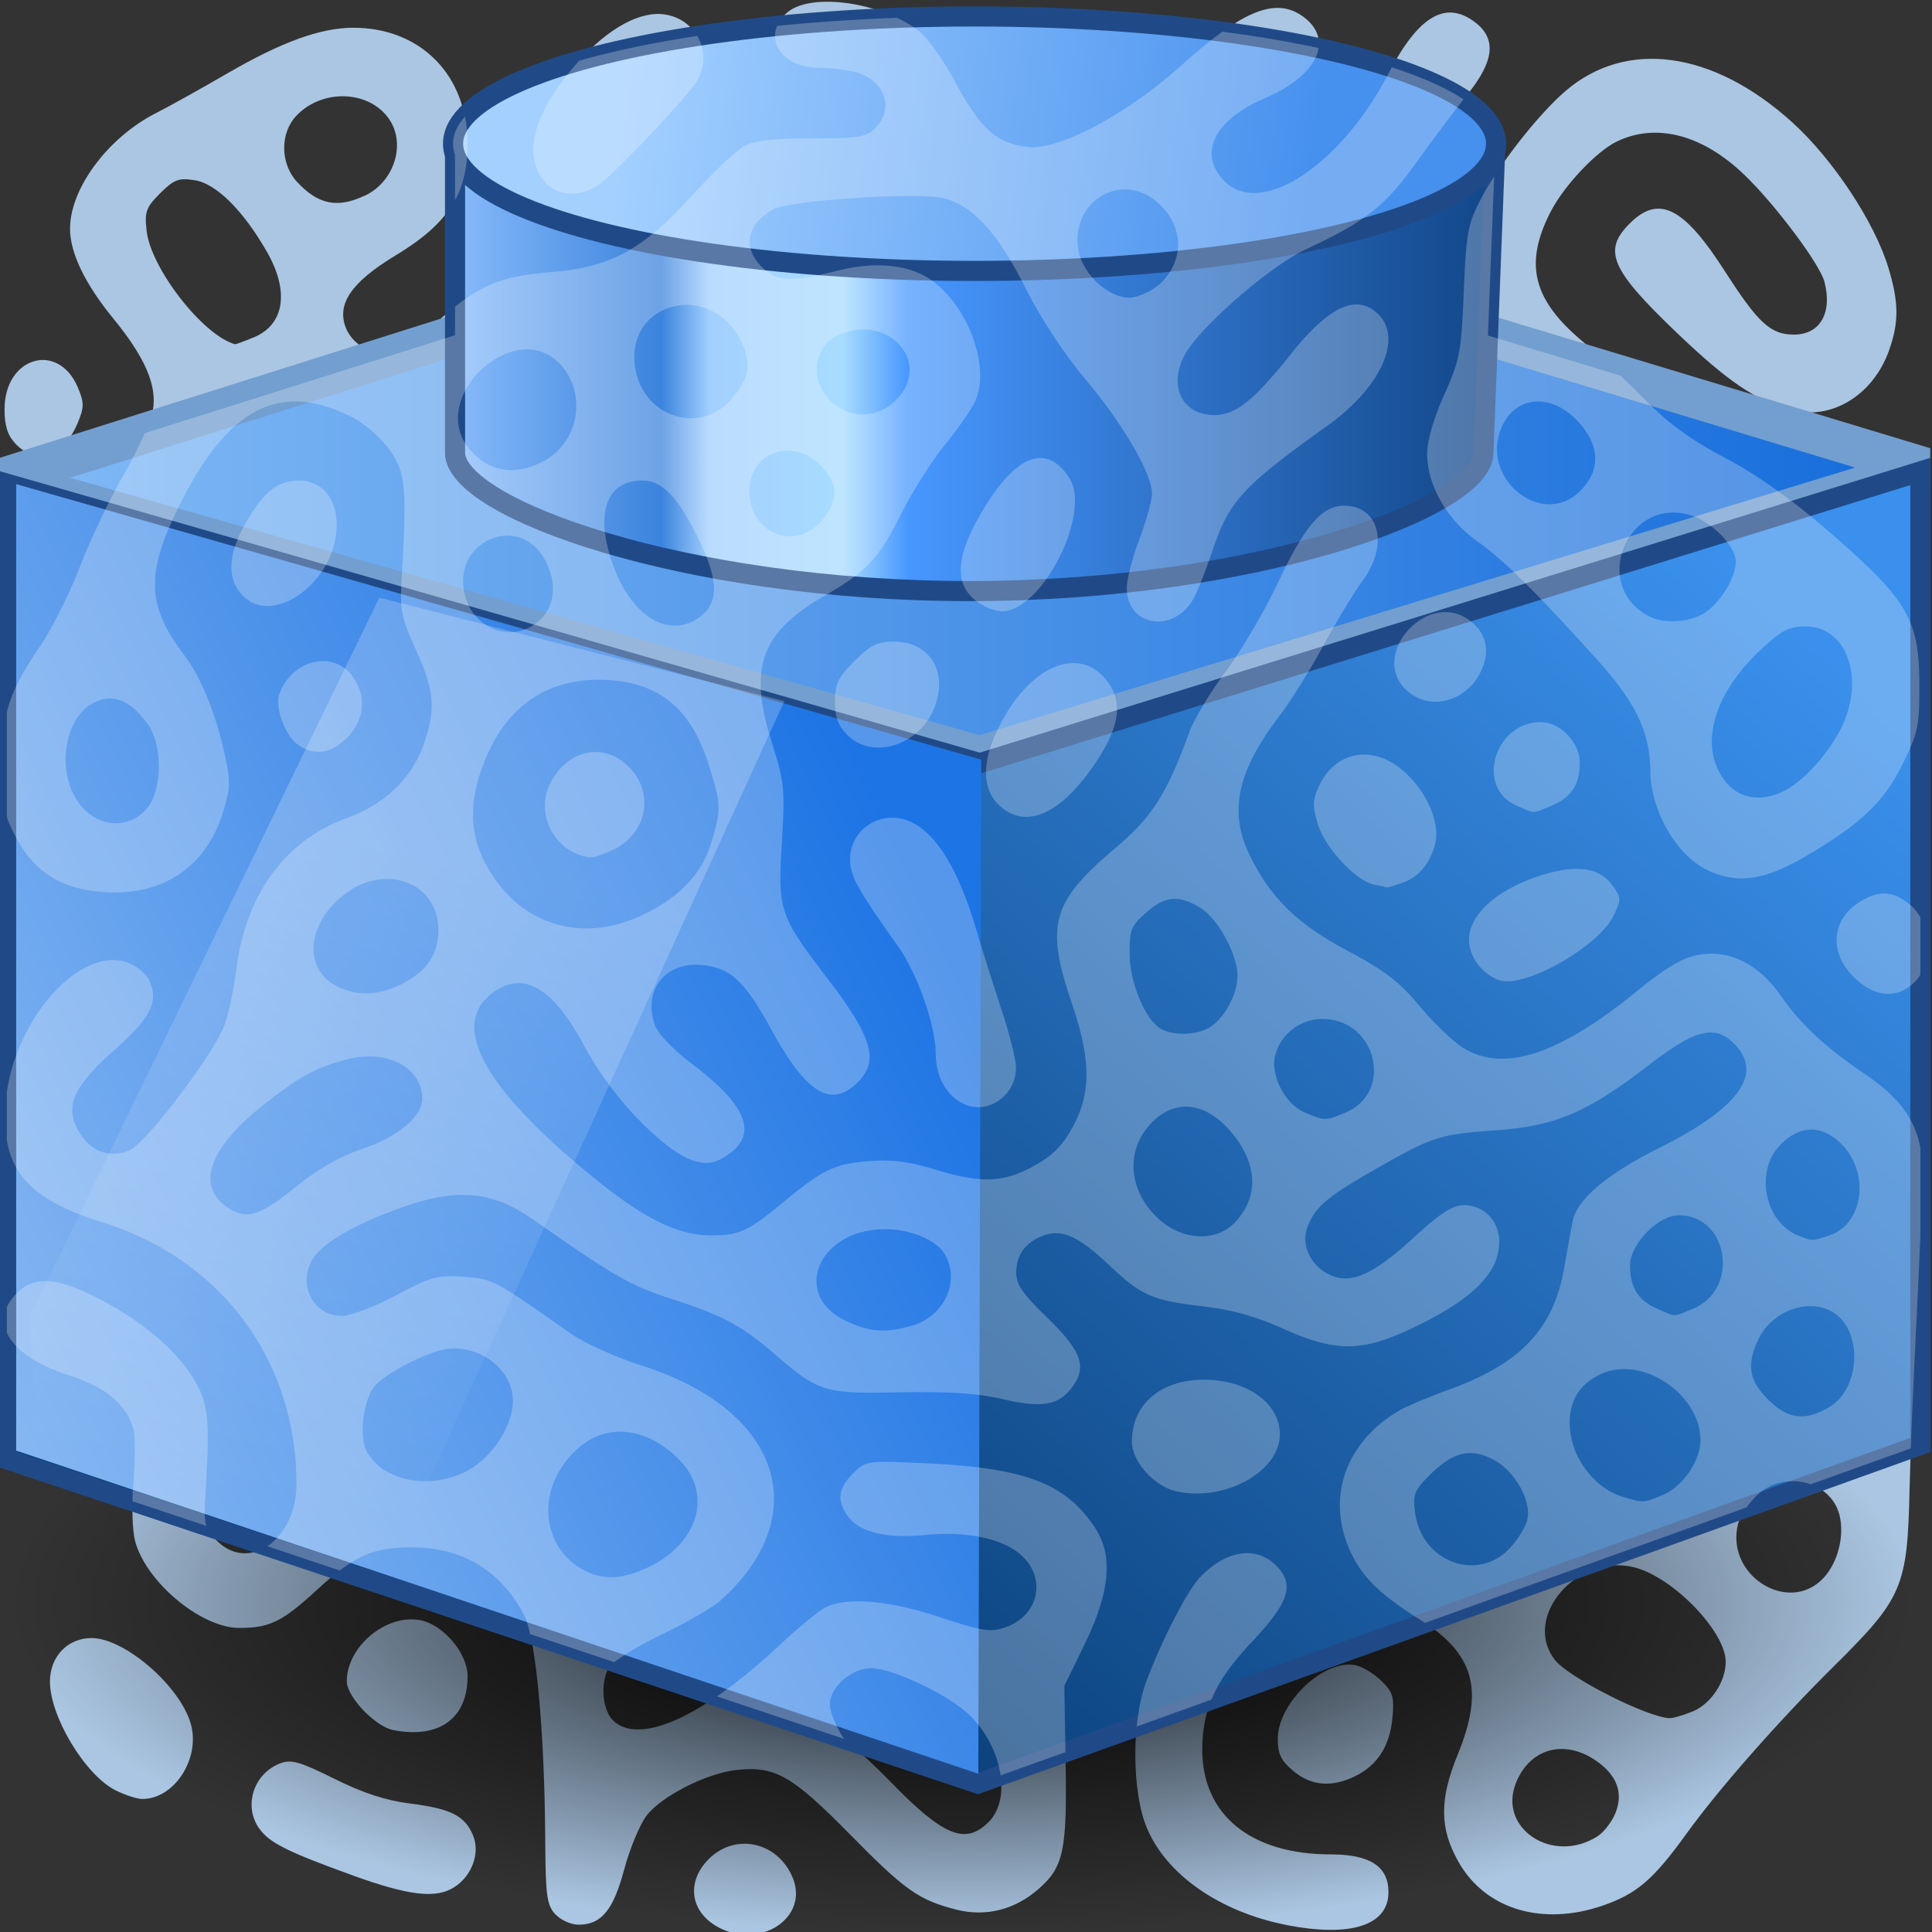
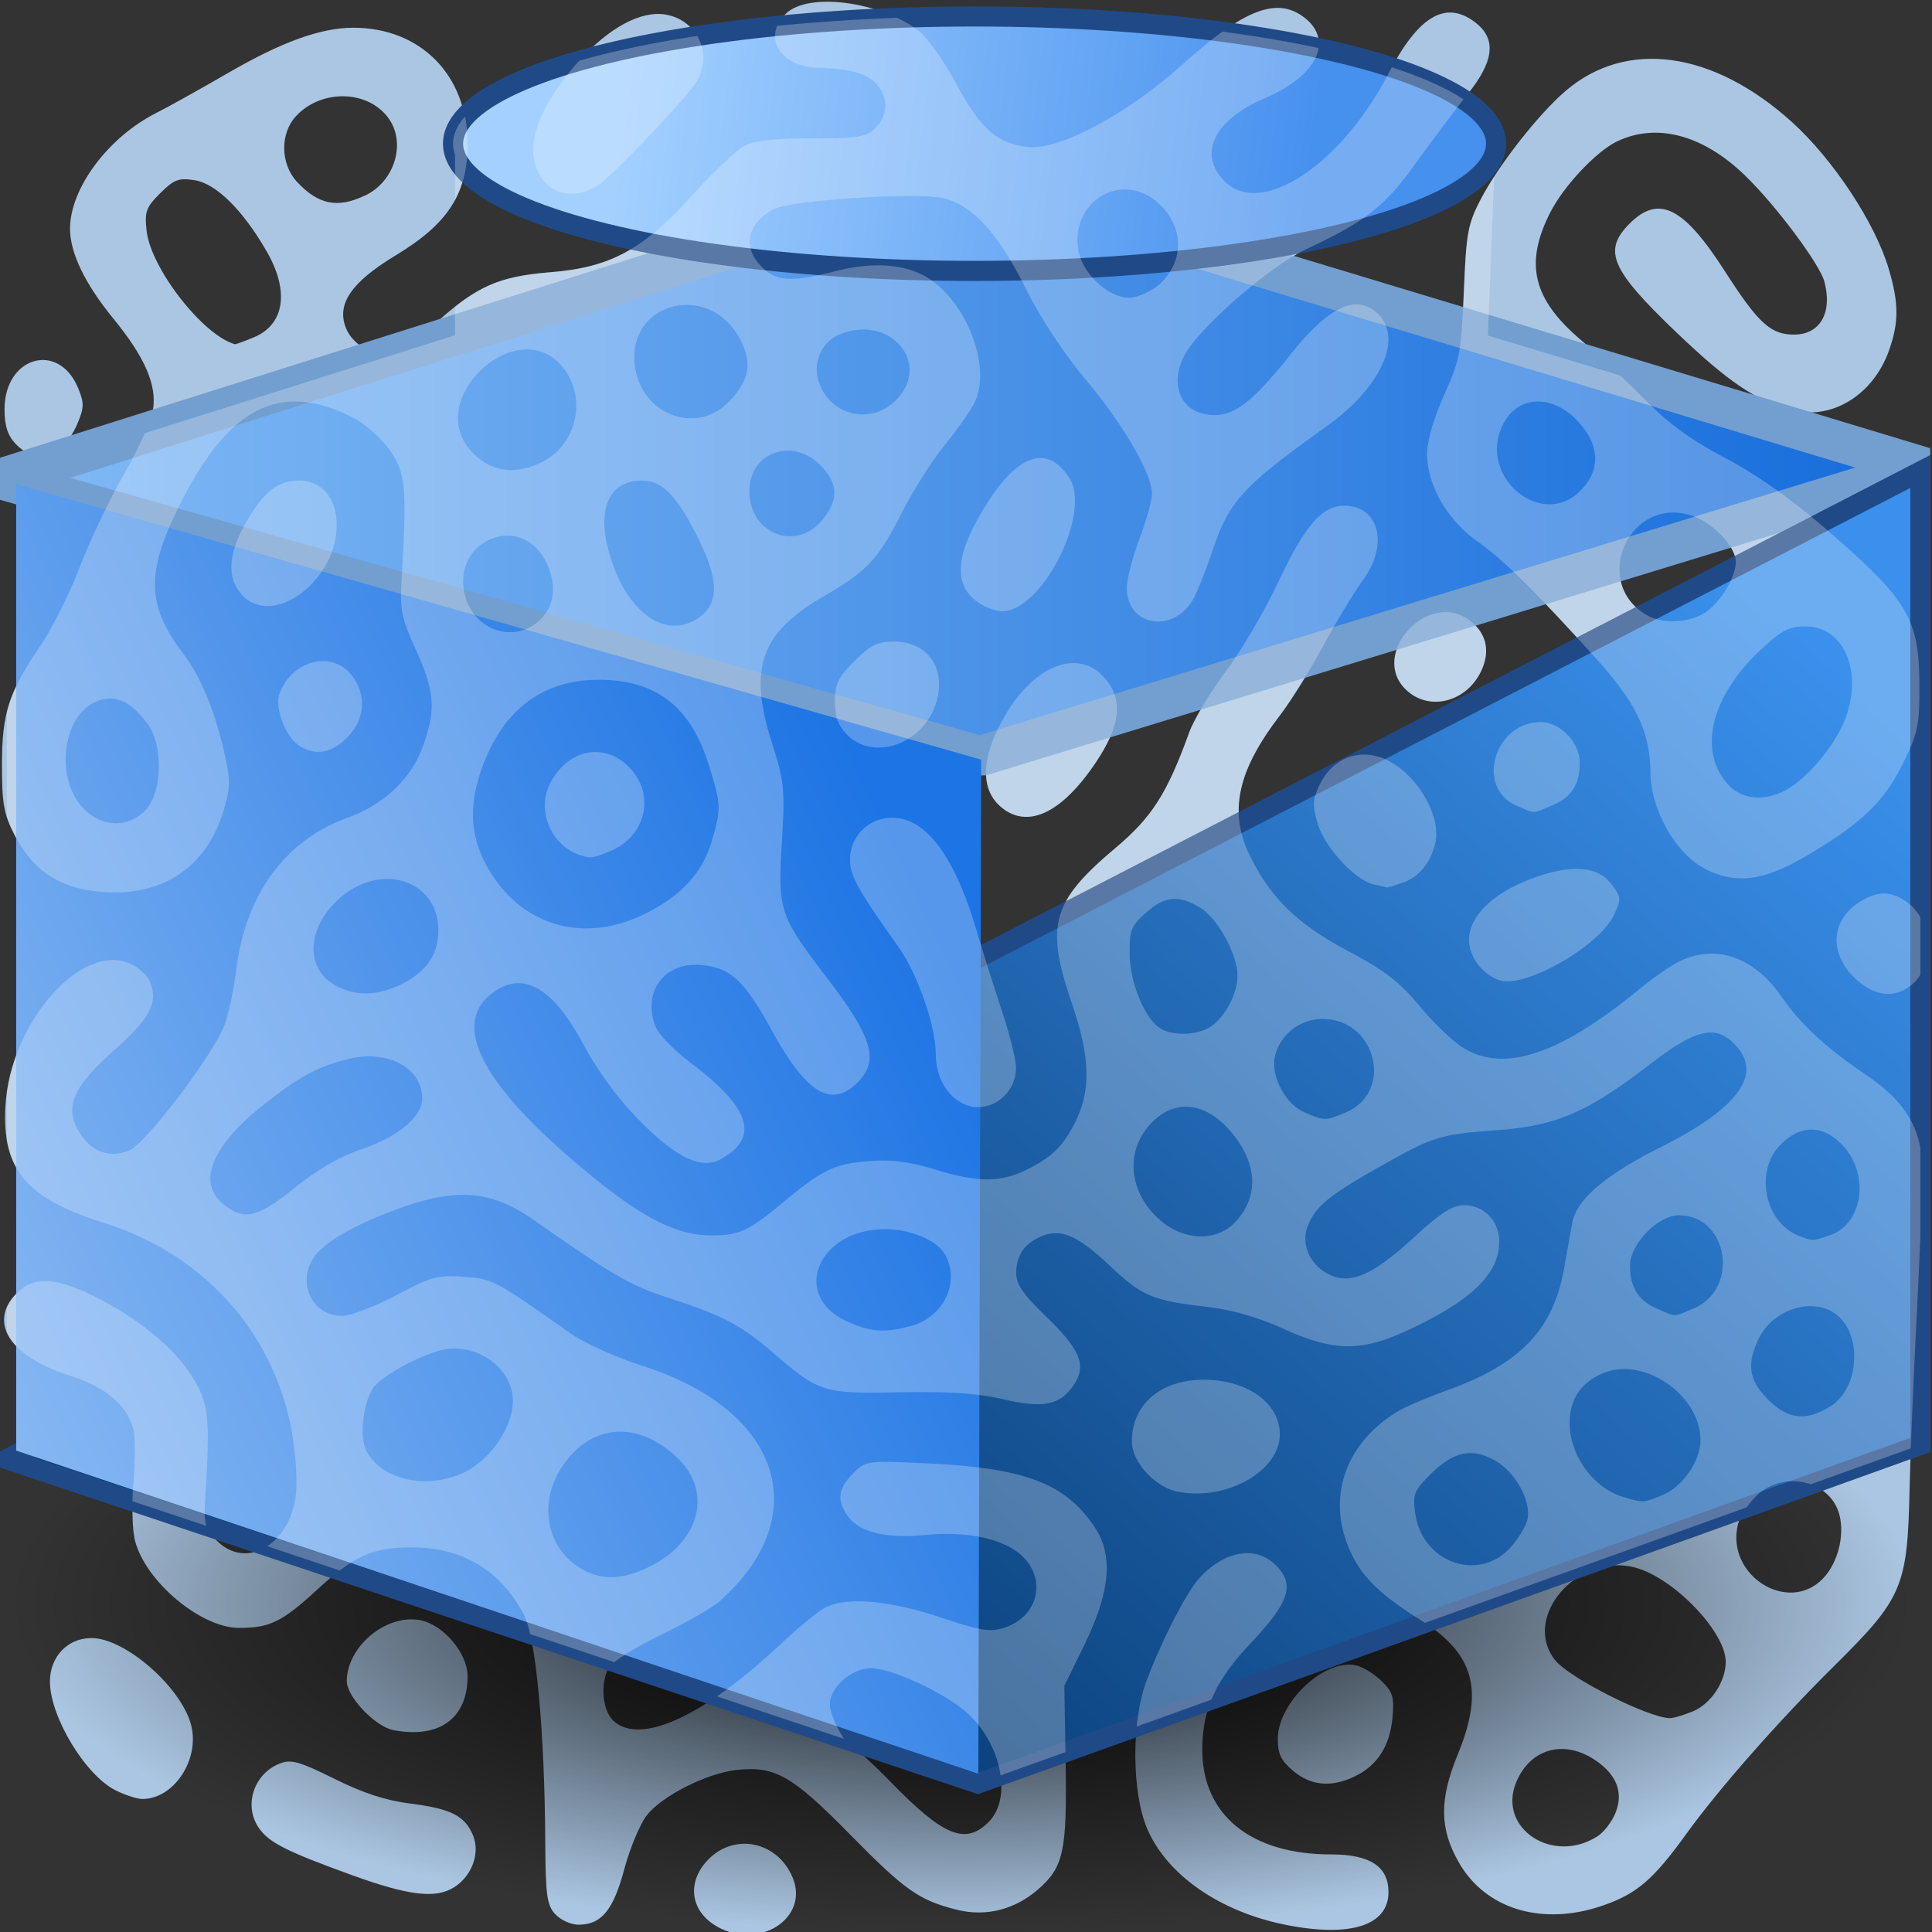
<svg xmlns="http://www.w3.org/2000/svg" xmlns:ns1="http://sodipodi.sourceforge.net/DTD/sodipodi-0.dtd" xmlns:ns2="http://www.inkscape.org/namespaces/inkscape" xmlns:xlink="http://www.w3.org/1999/xlink" viewBox="0 0 48 48" version="1.1" id="svg14" ns1:docname="reactiondiffusion_block_end.svg" ns2:version="1.4.2 (ebf0e940, 2025-05-08)">
  <rect x="0" y="0" width="48" height="48" fill="#333333" stroke="none" />
  <ns1:namedview id="namedview14" pagecolor="#505050" bordercolor="#ffffff" borderopacity="1" ns2:showpageshadow="0" ns2:pageopacity="0" ns2:pagecheckerboard="1" ns2:deskcolor="#505050" ns2:zoom="17.208333" ns2:cx="26.585957" ns2:cy="23.273608" ns2:window-width="2040" ns2:window-height="1219" ns2:window-x="237" ns2:window-y="32" ns2:window-maximized="0" ns2:current-layer="svg14" />
  <defs id="defs5">
    <radialGradient id="radial-gradient" cx="24" cy="24" fx="24" fy="24" r="24" gradientUnits="userSpaceOnUse">
      <stop offset="0" stop-color="#729fcf" id="stop1" />
      <stop offset=".5" stop-color="#3465a4" id="stop2" />
      <stop offset="1" stop-color="#153f7a" id="stop3" />
    </radialGradient>
    <radialGradient id="radial-gradient-2" cx="21.82" cy="27.02" fx="21.82" fy="27.02" r="33.1" gradientTransform="matrix(1, 0, 0, 1, 0, 0)" gradientUnits="userSpaceOnUse">
      <stop offset="0" stop-color="#fdfbdb" id="stop4" />
      <stop offset="1" stop-color="#fae63f" id="stop5" />
    </radialGradient>
    <radialGradient id="radial-gradient-3" r="33.1" xlink:href="#radial-gradient-2" />
    <radialGradient id="radial-gradient-4" r="33.1" xlink:href="#radial-gradient-2" />
    <radialGradient id="radial-gradient-5" cx="20.68" fx="20.68" r="33.08" xlink:href="#radial-gradient-2" />
    <radialGradient id="radial-gradient-6" r="33.1" xlink:href="#radial-gradient-2" />
    <radialGradient id="radial-gradient-7" r="33.1" xlink:href="#radial-gradient-2" />
    <radialGradient id="radial-gradient-8" r="33.1" xlink:href="#radial-gradient-2" />
    <linearGradient ns2:collect="always" xlink:href="#linearGradient6829" id="linearGradient7664" x1="15.733" y1="7.942" x2="32.87" y2="10.949" gradientUnits="userSpaceOnUse" gradientTransform="matrix(0.991,0,0,1.427,-0.002,-9.787)" />
    <linearGradient id="linearGradient6829">
      <stop style="stop-color:#a3d0ff;stop-opacity:1;" offset="0" id="stop6831" />
      <stop style="stop-color:#4690ee;stop-opacity:1;" offset="1" id="stop6833" />
    </linearGradient>
    <linearGradient y2="8.929" x2="37.393" y1="8.929" x1="11.179" gradientTransform="matrix(1.005,0,0,-1.004,-0.178,17.771)" gradientUnits="userSpaceOnUse" id="linearGradient7565" xlink:href="#linearGradient6758-5" ns2:collect="always" />
    <linearGradient id="linearGradient6758-5">
      <stop style="stop-color:#8bbdfb;stop-opacity:1;" offset="0" id="stop6760-5" />
      <stop id="stop6772-1" offset="0.204" style="stop-color:#3b83dd;stop-opacity:1;" />
      <stop id="stop6768-7" offset="0.25" style="stop-color:#a3d0ff;stop-opacity:1;" />
      <stop style="stop-color:#a8dcff;stop-opacity:1;" offset="0.375" id="stop6770-1" />
      <stop id="stop6766-1" offset="0.437" style="stop-color:#4797ff;stop-opacity:1;" />
      <stop style="stop-color:#114586;stop-opacity:1;" offset="1" id="stop6762-5" />
    </linearGradient>
    <linearGradient ns2:collect="always" xlink:href="#linearGradient6804-4" id="linearGradient6810-1" x1="17.323" y1="10.667" x2="16.652" y2="34.345" gradientUnits="userSpaceOnUse" gradientTransform="matrix(0.717,0.15,0,0.717,-3.135,10.698)" />
    <linearGradient id="linearGradient6804-4">
      <stop style="stop-color:#ffffff;stop-opacity:0.216;" offset="0" id="stop6806-2" />
      <stop style="stop-color:#ffffff;stop-opacity:0;" offset="1" id="stop6808-3" />
    </linearGradient>
    <linearGradient ns2:collect="always" xlink:href="#linearGradient7500" id="linearGradient7506" x1="0.714" y1="16.911" x2="24.536" y2="28.089" gradientUnits="userSpaceOnUse" gradientTransform="matrix(1.003,0,0,-1.003,-0.387,53.098)" />
    <linearGradient id="linearGradient7500">
      <stop style="stop-color:#86b7f2;stop-opacity:1;" offset="0" id="stop7502" />
      <stop style="stop-color:#1d74e4;stop-opacity:1;" offset="1" id="stop7504" />
    </linearGradient>
    <linearGradient ns2:collect="always" xlink:href="#linearGradient7510" id="linearGradient7516" x1="24.734" y1="8.905" x2="47.825" y2="34.833" gradientUnits="userSpaceOnUse" gradientTransform="matrix(1.003,0,0,-1.003,-0.387,53.098)" />
    <linearGradient id="linearGradient7510">
      <stop style="stop-color:#0c437e;stop-opacity:1;" offset="0" id="stop7512" />
      <stop style="stop-color:#3a90ec;stop-opacity:1;" offset="1" id="stop7514" />
    </linearGradient>
    <linearGradient ns2:collect="always" xlink:href="#linearGradient6829-4" id="linearGradient7654" x1="-0.163" y1="16.75" x2="48.449" y2="16.75" gradientUnits="userSpaceOnUse" gradientTransform="matrix(1.004,0,0,1,-0.341,-5.172)" />
    <linearGradient id="linearGradient6829-4">
      <stop style="stop-color:#83bbf6;stop-opacity:1;" offset="0" id="stop6831-8" />
      <stop style="stop-color:#146bda;stop-opacity:1;" offset="1" id="stop6833-8" />
    </linearGradient>
    <radialGradient ns2:collect="always" xlink:href="#linearGradient7668" id="radialGradient7674" cx="24.345" cy="39.59" fx="24.345" fy="39.59" r="23.385" gradientTransform="matrix(1.014,0,0,0.351,-0.807,25.928)" gradientUnits="userSpaceOnUse" />
    <linearGradient ns2:collect="always" id="linearGradient7668">
      <stop style="stop-color:#000000;stop-opacity:1;" offset="0" id="stop7670" />
      <stop style="stop-color:#000000;stop-opacity:0;" offset="1" id="stop7672" />
    </linearGradient>
  </defs>
  <path style="fill:#abc6e2;fill-opacity:1;stroke-width:1" d="m 17.84,47.878 c -0.695,-0.377 -0.797,-1.124 -0.232,-1.69 0.662,-0.662 1.714,-0.43 2.085,0.459 0.415,0.993 -0.803,1.802 -1.854,1.232 z m 14.094,-0.058 c -1.628,-0.327 -2.937,-1.235 -3.43,-2.38 -0.386,-0.897 -0.398,-2.67 -0.025,-3.667 0.373,-0.996 0.997,-2.214 1.311,-2.558 0.635,-0.695 1.41,-0.827 1.913,-0.324 0.474,0.474 0.331,0.914 -0.628,1.93 -0.88,0.933 -1.205,1.648 -1.205,2.652 0,1.618 1.206,2.599 3.194,2.599 0.975,0 1.432,0.299 1.432,0.938 0,0.832 -0.952,1.133 -2.563,0.81 z M 13.793,47.558 c -0.205,-0.229 -0.239,-0.473 -0.246,-1.782 -0.014,-2.742 -0.231,-5.081 -0.523,-5.643 -0.577,-1.11 -1.53,-1.688 -2.782,-1.688 -0.987,0 -1.439,0.202 -2.369,1.056 -0.863,0.794 -1.171,0.944 -1.932,0.944 -0.944,0 -2.309,-1.137 -2.583,-2.151 -0.071,-0.262 -0.089,-0.894 -0.043,-1.456 0.046,-0.546 0.047,-1.135 0.003,-1.309 -0.157,-0.624 -0.673,-1.061 -1.608,-1.362 -1.478,-0.475 -2.012,-1.321 -1.29,-2.042 0.435,-0.434 0.992,-0.397 2.027,0.135 1.09,0.561 1.95,1.294 2.382,2.031 0.354,0.604 0.39,0.984 0.272,2.861 -0.043,0.68 -0.013,0.809 0.255,1.094 0.8,0.853 2.01,0.022 2.01,-1.38 0,-3.058 -1.856,-5.568 -4.804,-6.494 C 0.649,29.773 0.042,29.046 0.136,27.469 0.257,25.419 1.994,23.426 3.216,23.933 c 0.201,0.083 0.423,0.278 0.494,0.433 0.236,0.519 0.036,0.92 -0.853,1.708 -1.04,0.922 -1.26,1.416 -0.903,2.027 0.298,0.511 0.758,0.686 1.258,0.479 0.403,-0.167 2.014,-2.275 2.346,-3.07 0.104,-0.249 0.243,-0.886 0.31,-1.416 0.235,-1.873 1.21,-3.207 2.755,-3.77 0.938,-0.342 1.602,-0.979 1.899,-1.822 0.311,-0.882 0.275,-1.331 -0.188,-2.352 -0.362,-0.799 -0.401,-0.991 -0.356,-1.771 0.133,-2.298 0.102,-2.629 -0.301,-3.2 -0.216,-0.306 -0.614,-0.653 -0.938,-0.816 -1.79,-0.904 -3.072,-0.243 -4.289,2.209 -0.832,1.676 -0.807,2.477 0.115,3.689 0.409,0.538 0.76,1.377 0.988,2.361 0.175,0.756 0.176,0.911 0.007,1.492 -0.413,1.42 -1.518,2.168 -3.026,2.047 -1.045,-0.084 -1.708,-0.513 -2.166,-1.403 -0.273,-0.531 -0.319,-0.784 -0.319,-1.749 0,-1.295 0.164,-1.802 0.963,-2.979 0.284,-0.419 0.723,-1.299 0.975,-1.956 0.252,-0.657 0.745,-1.692 1.095,-2.299 0.35,-0.607 0.673,-1.321 0.718,-1.586 0.104,-0.618 -0.197,-1.313 -0.987,-2.278 -0.699,-0.854 -1.07,-1.623 -1.073,-2.221 -0.004,-1.005 0.944,-2.279 2.147,-2.886 0.295,-0.149 1.1,-0.597 1.787,-0.995 1.331,-0.771 2.3,-1.12 3.103,-1.12 1.675,0 2.836,1.179 2.836,2.879 0,1.247 -0.474,1.986 -1.781,2.776 -1.111,0.671 -1.481,1.217 -1.232,1.818 0.18,0.434 0.733,0.72 1.179,0.608 0.163,-0.041 0.654,-0.393 1.09,-0.782 0.988,-0.882 1.537,-1.121 2.806,-1.224 1.487,-0.12 2.285,-0.551 3.503,-1.892 0.533,-0.587 1.128,-1.15 1.322,-1.25 0.243,-0.126 0.761,-0.182 1.671,-0.182 1.152,0 1.351,-0.032 1.569,-0.25 C 22.203,2.727 22.01,2.053 21.353,1.824 21.135,1.748 20.693,1.686 20.372,1.686 c -0.981,0 -1.459,-0.771 -0.839,-1.354 0.56,-0.526 2.296,-0.303 3.279,0.421 0.209,0.154 0.627,0.74 0.93,1.302 0.615,1.142 1.031,1.512 1.796,1.596 0.781,0.086 2.461,-0.81 3.833,-2.044 1.542,-1.387 2.363,-1.7 3.046,-1.163 0.725,0.57 0.291,1.449 -0.983,1.991 -1.274,0.542 -1.686,1.389 -1.006,2.069 0.904,0.904 2.883,-0.4 4.07,-2.682 0.749,-1.439 1.432,-1.834 2.17,-1.253 0.513,0.404 0.45,0.957 -0.203,1.768 -0.293,0.364 -0.865,1.125 -1.27,1.693 -0.784,1.097 -1.246,1.46 -2.751,2.165 -0.91,0.426 -2.674,1.966 -3.021,2.638 -0.401,0.775 -0.043,1.48 0.751,1.48 0.526,0 0.973,-0.357 1.901,-1.52 0.956,-1.199 1.644,-1.509 2.173,-0.981 0.608,0.608 0.054,1.818 -1.267,2.764 -2.119,1.518 -2.444,1.87 -2.858,3.107 -0.149,0.444 -0.351,0.962 -0.45,1.153 -0.476,0.92 -1.677,0.752 -1.677,-0.235 0,-0.21 0.141,-0.755 0.313,-1.212 0.172,-0.457 0.313,-0.961 0.313,-1.12 0,-0.495 -0.71,-1.721 -1.637,-2.827 C 26.443,8.798 25.856,7.907 25.486,7.17 24.802,5.806 24.187,5.123 23.468,4.93 22.861,4.766 19.654,4.968 19.225,5.196 c -0.666,0.355 -0.789,0.945 -0.3,1.434 0.364,0.364 0.742,0.385 1.836,0.105 1.012,-0.259 1.868,-0.166 2.432,0.264 0.922,0.703 1.428,2.215 1.011,3.022 -0.107,0.206 -0.444,0.682 -0.749,1.057 -0.305,0.375 -0.781,1.13 -1.057,1.677 -0.571,1.131 -0.852,1.432 -1.927,2.054 -1.574,0.912 -1.882,1.778 -1.294,3.636 0.312,0.987 0.329,1.153 0.249,2.502 -0.1,1.681 -0.06,1.799 1.139,3.368 1.117,1.463 1.284,2.034 0.749,2.569 -0.662,0.662 -1.277,0.286 -2.156,-1.319 -0.649,-1.185 -0.996,-1.512 -1.687,-1.59 -0.929,-0.104 -1.505,0.613 -1.199,1.492 0.075,0.217 0.457,0.613 0.951,0.986 1.439,1.09 1.651,1.829 0.672,2.35 -0.478,0.255 -1.098,-0.046 -2.018,-0.98 -0.522,-0.53 -1.025,-1.213 -1.382,-1.878 -0.775,-1.443 -1.525,-1.854 -2.288,-1.253 -1.039,0.818 -0.138,2.405 2.63,4.634 1.199,0.966 2.022,1.363 2.822,1.365 0.703,0.002 0.929,-0.101 1.774,-0.802 0.998,-0.828 1.299,-0.975 2.133,-1.042 0.579,-0.046 1.005,0.006 1.656,0.204 1.162,0.353 1.701,0.335 2.463,-0.081 0.466,-0.254 0.712,-0.5 0.966,-0.966 0.467,-0.856 0.46,-1.67 -0.028,-3.105 -0.653,-1.919 -0.486,-2.504 1.086,-3.827 0.913,-0.768 1.287,-1.354 1.84,-2.883 0.112,-0.309 0.519,-0.985 0.904,-1.5 0.385,-0.516 0.971,-1.513 1.302,-2.217 0.663,-1.409 1.093,-1.91 1.639,-1.91 0.874,0 1.122,0.966 0.473,1.848 -0.211,0.287 -0.655,1.02 -0.986,1.63 -0.331,0.61 -0.814,1.385 -1.073,1.722 -1.077,1.404 -1.289,2.415 -0.74,3.516 0.523,1.05 1.178,1.683 2.43,2.348 0.906,0.481 1.271,0.763 1.773,1.366 0.347,0.418 0.837,0.887 1.087,1.041 1.017,0.627 2.399,0.162 4.394,-1.478 0.309,-0.254 0.743,-0.553 0.963,-0.664 0.891,-0.449 1.854,-0.128 2.528,0.841 0.495,0.712 1.119,1.292 2.106,1.958 0.982,0.662 1.39,1.331 1.414,2.313 0.008,0.344 -0.054,1.976 -0.138,3.626 -0.084,1.65 -0.167,3.627 -0.183,4.393 -0.052,2.401 -0.175,2.689 -1.865,4.36 -1.386,1.371 -2.879,3.068 -3.687,4.189 -0.811,1.126 -1.225,1.48 -2.065,1.771 -1.501,0.519 -2.911,0.098 -3.579,-1.067 -0.482,-0.84 -0.49,-1.56 -0.029,-2.684 0.664,-1.621 0.414,-2.504 -0.953,-3.364 -0.918,-0.578 -1.359,-0.994 -1.647,-1.553 -0.698,-1.357 -0.247,-2.799 1.133,-3.623 0.172,-0.103 0.735,-0.34 1.25,-0.528 1.796,-0.654 2.6,-1.507 2.867,-3.04 0.082,-0.47 0.174,-0.979 0.205,-1.133 0.115,-0.564 0.832,-1.171 2.179,-1.847 1.935,-0.97 2.552,-1.808 1.871,-2.54 -0.486,-0.521 -0.974,-0.412 -2.129,0.478 -1.548,1.193 -2.33,1.529 -3.804,1.637 -1.435,0.104 -1.575,0.149 -2.972,0.943 -1.21,0.688 -1.521,0.945 -1.719,1.423 -0.188,0.455 0.046,0.988 0.537,1.223 0.524,0.251 1.077,0.006 2.091,-0.924 0.669,-0.614 0.963,-0.803 1.249,-0.803 0.496,0 0.875,0.393 0.874,0.906 -0.002,0.788 -0.674,1.449 -2.21,2.172 -1.216,0.572 -1.871,0.57 -3.158,-0.012 -0.656,-0.296 -1.278,-0.471 -1.954,-0.549 -1.289,-0.149 -1.563,-0.267 -2.348,-1.009 -0.783,-0.741 -1.198,-0.927 -1.666,-0.75 -0.439,0.167 -0.658,0.471 -0.663,0.92 -0.003,0.285 0.161,0.525 0.743,1.089 0.845,0.82 1.007,1.208 0.699,1.678 -0.342,0.522 -0.757,0.61 -1.766,0.376 -0.637,-0.148 -1.353,-0.196 -2.563,-0.173 -1.905,0.036 -2.005,0.005 -3.133,-0.964 -0.824,-0.708 -1.268,-0.943 -2.595,-1.373 -0.97,-0.314 -1.399,-0.561 -3.362,-1.937 -1.037,-0.726 -1.878,-0.81 -3.267,-0.324 -1.097,0.384 -1.929,0.85 -2.196,1.231 -0.445,0.636 -0.056,1.471 0.686,1.471 0.209,0 0.814,-0.23 1.344,-0.512 0.869,-0.462 1.035,-0.507 1.674,-0.462 0.731,0.052 0.761,0.068 2.653,1.402 0.341,0.241 1.144,0.603 1.816,0.818 3.422,1.099 4.276,3.714 1.906,5.833 -0.183,0.164 -0.85,0.548 -1.481,0.853 -0.632,0.306 -1.208,0.667 -1.282,0.804 -0.221,0.413 -0.16,1.077 0.123,1.333 0.662,0.599 2.227,-0.117 4.104,-1.879 0.456,-0.428 0.97,-0.852 1.141,-0.942 0.526,-0.277 1.59,-0.188 2.868,0.238 1.012,0.338 1.238,0.374 1.594,0.257 0.831,-0.274 1.061,-1.187 0.446,-1.775 -0.453,-0.433 -1.372,-0.632 -2.431,-0.527 -0.961,0.095 -1.628,-0.071 -1.913,-0.478 -0.271,-0.387 -0.233,-0.679 0.137,-1.049 0.323,-0.323 0.332,-0.324 1.844,-0.253 2.441,0.116 3.438,0.498 4.165,1.597 0.462,0.699 0.379,1.592 -0.272,2.93 l -0.487,1 0.031,1.921 c 0.035,2.18 -0.052,2.586 -0.673,3.131 -0.586,0.514 -1.309,0.697 -2.033,0.515 -0.94,-0.237 -1.285,-0.48 -2.657,-1.876 -1.435,-1.46 -1.865,-1.703 -2.819,-1.596 -0.744,0.084 -1.862,0.652 -2.23,1.134 -0.166,0.218 -0.416,0.818 -0.554,1.333 -0.273,1.019 -0.569,1.377 -1.137,1.377 -0.19,0 -0.448,-0.118 -0.58,-0.265 z m 25.91,-1.946 c 0.149,-0.097 0.341,-0.349 0.428,-0.558 0.211,-0.509 0.042,-0.96 -0.496,-1.322 -0.778,-0.524 -1.615,-0.292 -1.964,0.544 -0.48,1.149 0.917,2.067 2.032,1.337 z M 24.563,45.266 c 0.605,-0.605 0.305,-2.001 -0.594,-2.76 -0.576,-0.486 -1.833,-1.059 -2.324,-1.059 -0.49,-1.18e-4 -1.026,0.471 -1.025,0.901 5.08e-4,0.313 0.431,1.1 0.602,1.1 0.058,0 0.467,0.371 0.908,0.825 1.313,1.35 1.855,1.572 2.434,0.993 z m 17.495,-2.747 c 0.452,-0.189 0.817,-0.739 0.817,-1.233 0,-0.74 -1.287,-2.081 -2.246,-2.339 -1.433,-0.386 -2.834,1.231 -1.993,2.299 0.34,0.432 2.264,1.41 2.836,1.441 0.088,0.005 0.352,-0.071 0.586,-0.169 z m 3.236,-3.304 c 0.363,-0.379 0.538,-1.053 0.408,-1.572 -0.218,-0.87 -1.409,-1.135 -2.08,-0.464 -0.197,0.197 -0.396,0.507 -0.442,0.688 -0.317,1.263 1.243,2.258 2.114,1.348 z M 15.965,39.002 c 1.38,-0.576 1.791,-1.888 0.87,-2.776 -1.016,-0.98 -2.227,-0.853 -2.929,0.306 -0.522,0.863 -0.303,1.93 0.498,2.419 0.484,0.295 0.941,0.31 1.561,0.051 z m 21.562,-0.555 c 0.188,-0.206 0.376,-0.514 0.419,-0.684 0.115,-0.459 -0.304,-1.212 -0.83,-1.494 -0.571,-0.306 -1.016,-0.201 -1.591,0.374 -0.389,0.389 -0.427,0.486 -0.366,0.94 0.165,1.232 1.567,1.743 2.368,0.863 z m 3.786,-1.307 c 0.494,-0.207 0.935,-0.846 0.936,-1.358 0.002,-1.119 -1.406,-2.09 -2.417,-1.667 -0.555,0.232 -0.834,0.646 -0.834,1.239 0,0.807 0.583,1.614 1.328,1.837 0.502,0.15 0.506,0.15 0.987,-0.051 z M 11.547,36.574 c 0.644,-0.312 1.195,-1.127 1.195,-1.769 0,-0.845 -0.961,-1.497 -1.836,-1.246 -0.554,0.159 -1.327,0.582 -1.586,0.868 -0.288,0.319 -0.41,1.26 -0.21,1.632 0.387,0.723 1.515,0.961 2.437,0.515 z m 33.916,-1.624 c 0.746,-0.455 0.82,-1.831 0.125,-2.318 -0.59,-0.414 -1.553,-0.09 -1.899,0.638 -0.301,0.634 -0.239,1.025 0.236,1.499 0.495,0.495 0.936,0.547 1.538,0.18 z M 22.645,32.939 c 0.799,-0.222 1.21,-1.073 0.846,-1.752 -0.195,-0.365 -0.848,-0.647 -1.497,-0.647 -1.677,0 -2.359,1.651 -0.947,2.293 0.583,0.265 0.942,0.289 1.598,0.107 z m 19.426,-0.428 c 1.159,-0.484 0.874,-2.318 -0.361,-2.318 -0.513,0 -1.21,0.718 -1.21,1.246 0,0.547 0.2,0.87 0.666,1.072 0.492,0.214 0.391,0.214 0.905,-7.82e-4 z m 3.401,-1.826 c 0.833,-0.29 0.989,-1.551 0.279,-2.261 -0.482,-0.482 -1.023,-0.479 -1.51,0.009 -0.651,0.651 -0.407,1.923 0.433,2.263 0.353,0.142 0.357,0.142 0.798,-0.011 z m -14.779,-0.325 c 0.562,-0.607 0.556,-1.374 -0.016,-2.125 -0.652,-0.855 -1.466,-0.979 -2.087,-0.317 -0.648,0.691 -0.55,1.709 0.231,2.395 0.593,0.521 1.415,0.541 1.872,0.047 z M 7.326,29.508 c 0.563,-0.453 1.127,-0.778 1.663,-0.958 0.898,-0.301 1.502,-0.806 1.502,-1.257 0,-0.765 -0.866,-1.227 -1.841,-0.981 -0.776,0.195 -1.21,0.431 -2.122,1.154 -1.287,1.019 -1.641,1.933 -0.959,2.469 0.507,0.399 0.828,0.321 1.756,-0.427 z M 33.429,27.641 c 1.215,-0.508 0.766,-2.324 -0.576,-2.324 -0.55,0 -1.04,0.38 -1.173,0.909 -0.121,0.483 0.245,1.197 0.718,1.403 0.517,0.224 0.52,0.225 1.03,0.011 z m -3.334,-2.144 c 0.356,-0.249 0.652,-0.821 0.652,-1.26 0,-0.525 -0.49,-1.419 -0.924,-1.683 -0.541,-0.33 -0.881,-0.298 -1.356,0.127 -0.368,0.329 -0.407,0.432 -0.399,1.032 0.01,0.718 0.387,1.62 0.772,1.844 0.327,0.191 0.94,0.162 1.255,-0.06 z M 9.994,24.44 c 0.613,-0.313 0.897,-0.732 0.897,-1.324 0,-1.229 -1.378,-1.703 -2.414,-0.832 -0.832,0.7 -0.923,1.721 -0.194,2.166 0.507,0.309 1.091,0.306 1.71,-0.01 z m 5.953,-1.7 c 0.937,-0.443 1.493,-1.029 1.728,-1.821 0.246,-0.829 0.243,-0.913 -0.061,-1.897 -0.455,-1.472 -1.316,-2.138 -2.757,-2.134 -1.357,0.004 -2.338,0.731 -2.856,2.117 -0.346,0.925 -0.334,1.674 0.04,2.408 0.776,1.525 2.353,2.061 3.905,1.326 z m -1.58,-1.513 c -0.694,-0.254 -1.036,-1.114 -0.699,-1.764 0.439,-0.849 1.332,-1.035 1.959,-0.407 0.662,0.662 0.43,1.714 -0.46,2.086 -0.445,0.186 -0.508,0.193 -0.8,0.086 z M 3.624,20.118 c 0.412,-0.439 0.435,-1.608 0.041,-2.138 -0.423,-0.57 -0.818,-0.741 -1.275,-0.551 -0.846,0.35 -1.033,1.911 -0.319,2.657 0.456,0.476 1.122,0.49 1.552,0.032 z m 9.811,-4.735 c 0.356,-0.356 0.401,-0.9 0.118,-1.446 -0.634,-1.225 -2.339,-0.505 -2.004,0.846 0.223,0.897 1.258,1.227 1.885,0.6 z m 3.979,-0.077 c 0.455,-0.358 0.432,-0.931 -0.077,-1.954 -0.512,-1.029 -0.888,-1.413 -1.385,-1.413 -0.916,0 -1.192,0.871 -0.691,2.18 0.481,1.257 1.411,1.77 2.153,1.186 z m 3.007,-2.376 c 0.424,-0.504 0.411,-0.922 -0.042,-1.375 -0.702,-0.702 -1.76,-0.311 -1.76,0.65 0,1.05 1.142,1.51 1.802,0.726 z m -6.939,-1.46 c 0.908,-0.465 1.121,-1.705 0.418,-2.438 -1.109,-1.158 -3.26,0.824 -2.266,2.088 0.466,0.593 1.129,0.718 1.848,0.35 z M 18.147,9.944 C 18.613,9.427 18.684,9.051 18.42,8.496 17.686,6.948 15.514,7.483 15.784,9.146 c 0.195,1.202 1.578,1.669 2.363,0.798 z m 4.107,0.004 C 23.184,9.017 22.071,7.759 20.821,8.329 20.372,8.534 20.171,9.086 20.371,9.568 20.694,10.348 21.659,10.542 22.254,9.948 Z M 6.307,8.381 C 7.07,8.063 7.195,7.235 6.628,6.25 6.038,5.223 5.37,4.561 4.839,4.478 c -0.402,-0.063 -0.515,-0.02 -0.86,0.324 -0.352,0.352 -0.39,0.457 -0.336,0.934 0.105,0.935 1.398,2.593 2.194,2.816 0.019,0.005 0.231,-0.072 0.47,-0.172 z M 28.827,7.045 c 0.622,-0.584 0.582,-1.469 -0.091,-2.035 -0.912,-0.767 -2.163,0.026 -1.938,1.228 0.118,0.628 0.857,1.249 1.367,1.147 0.21,-0.042 0.509,-0.195 0.663,-0.34 z M 9.071,4.858 C 9.8,4.512 10.093,3.567 9.662,2.951 9.161,2.236 7.998,2.2 7.359,2.88 c -0.406,0.432 -0.396,1.19 0.021,1.639 0.526,0.567 1.007,0.663 1.69,0.338 z M 8.737,46.584 c -1.614,-0.584 -2.05,-0.804 -2.302,-1.163 -0.393,-0.562 -0.131,-1.361 0.529,-1.612 0.271,-0.103 0.49,-0.04 1.343,0.384 0.715,0.356 1.279,0.54 1.893,0.617 1.004,0.126 1.351,0.303 1.553,0.791 0.179,0.432 -0.022,0.994 -0.457,1.279 -0.458,0.3 -1.127,0.223 -2.559,-0.295 z m -5.858,-2.1 c -0.752,-0.371 -1.633,-1.821 -1.638,-2.699 -0.004,-0.623 0.438,-1.088 1.033,-1.088 0.829,0 2.216,1.206 2.471,2.148 0.233,0.861 -0.426,1.86 -1.218,1.85 -0.124,-0.002 -0.415,-0.097 -0.648,-0.211 z M 32.131,43.999 c -0.304,-0.256 -0.385,-0.422 -0.385,-0.794 0,-0.918 1.184,-2.021 1.959,-1.826 0.172,0.043 0.455,0.221 0.63,0.395 0.273,0.273 0.309,0.399 0.259,0.914 -0.067,0.695 -0.375,1.174 -0.929,1.443 -0.582,0.283 -1.093,0.239 -1.534,-0.132 z M 9.772,42.984 c -0.45,-0.087 -1.156,-0.829 -1.156,-1.214 0,-0.861 0.977,-1.676 1.82,-1.518 0.577,0.108 1.181,0.82 1.181,1.393 0,1.048 -0.703,1.559 -1.845,1.339 z M 29.248,37.056 c -0.564,-0.118 -1.127,-0.74 -1.127,-1.244 0,-0.93 0.727,-1.544 1.816,-1.533 1.064,0.01 1.86,0.59 1.86,1.357 0,0.92 -1.348,1.671 -2.549,1.421 z m -5.364,-9.659 c -0.399,-0.225 -0.629,-0.668 -0.634,-1.222 -0.007,-0.714 -0.455,-1.985 -0.942,-2.67 -1.009,-1.421 -1.188,-1.745 -1.188,-2.156 0,-0.571 0.468,-1.033 1.048,-1.033 0.83,0 1.542,0.942 2.08,2.751 0.153,0.516 0.441,1.427 0.639,2.026 0.198,0.598 0.359,1.245 0.357,1.438 -0.006,0.725 -0.759,1.205 -1.359,0.866 z m 22.167,-3.129 c -0.658,-0.658 -0.531,-1.518 0.286,-1.936 0.402,-0.206 0.716,-0.171 1.084,0.118 0.608,0.479 0.645,1.549 0.069,2.024 -0.429,0.353 -0.954,0.278 -1.438,-0.206 z m -8.802,0.084 C 36.82,24.201 36.498,23.769 36.498,23.345 c 0,-0.579 0.592,-1.156 1.553,-1.515 0.98,-0.366 1.649,-0.318 1.991,0.141 0.242,0.326 0.245,0.364 0.051,0.77 -0.371,0.778 -2.223,1.825 -2.844,1.609 z m -3.099,-2.373 c -0.459,-0.088 -1.232,-0.916 -1.409,-1.51 -0.138,-0.461 -0.131,-0.595 0.044,-0.963 0.29,-0.608 0.866,-0.883 1.472,-0.701 0.831,0.249 1.587,1.42 1.398,2.166 -0.123,0.485 -0.407,0.823 -0.808,0.963 -0.212,0.074 -0.391,0.127 -0.398,0.117 -0.007,-0.009 -0.141,-0.042 -0.298,-0.072 z M 42.397,21.606 c -0.751,-0.37 -1.381,-1.466 -1.392,-2.424 -0.012,-1.006 -0.356,-1.722 -1.358,-2.83 -1.529,-1.69 -2.293,-2.444 -2.956,-2.913 -0.74,-0.524 -1.235,-1.393 -1.233,-2.164 7.32e-4,-0.324 0.162,-0.882 0.422,-1.461 0.389,-0.867 0.426,-1.061 0.489,-2.563 0.061,-1.478 0.1,-1.688 0.427,-2.313 0.444,-0.848 1.428,-2.103 2.102,-2.68 1.51,-1.293 3.661,-0.997 5.62,0.772 1.028,0.929 2.068,2.506 2.407,3.649 0.252,0.849 0.254,1.329 0.009,2.023 -0.396,1.121 -1.439,1.754 -2.446,1.483 C 43.625,9.953 42.928,9.48 41.658,8.266 40.016,6.696 39.814,6.228 40.489,5.553 c 0.722,-0.722 1.339,-0.413 2.361,1.179 0.834,1.3 1.14,1.581 1.721,1.581 0.648,0 0.959,-0.539 0.757,-1.312 C 45.213,6.562 44.119,5.098 43.35,4.355 42.309,3.349 41.163,3.044 40.179,3.511 c -0.514,0.244 -1.326,1.106 -1.661,1.763 -0.651,1.277 -0.437,2.16 0.771,3.183 0.425,0.36 1.139,1.025 1.586,1.478 0.584,0.591 1.142,0.996 1.98,1.436 0.765,0.402 1.627,1.009 2.501,1.762 2.041,1.759 2.325,2.23 2.33,3.871 0.003,1.027 -0.033,1.203 -0.408,1.964 -0.47,0.955 -1.028,1.489 -2.399,2.296 -1.046,0.616 -1.731,0.71 -2.481,0.341 z m 1.953,-1.967 c 0.473,-0.248 1.076,-0.916 1.387,-1.537 0.613,-1.224 0.158,-2.537 -0.878,-2.537 -0.417,0 -0.593,0.093 -1.126,0.591 -1.233,1.154 -1.555,2.517 -0.788,3.344 0.336,0.362 0.878,0.416 1.406,0.14 z m -1.927,-4.46 c 0.379,-0.298 0.702,-0.861 0.702,-1.223 0,-0.387 -0.595,-0.997 -1.128,-1.157 -1.553,-0.465 -2.479,1.716 -1.06,2.496 0.411,0.226 1.122,0.17 1.486,-0.116 z m -3.164,-2.98 c 0.504,-0.504 0.499,-1.099 -0.015,-1.684 -0.673,-0.767 -1.598,-0.709 -1.945,0.122 -0.528,1.264 1.022,2.5 1.96,1.563 z m -14.433,7.811 c -0.407,-0.377 -0.437,-1.011 -0.084,-1.788 0.736,-1.622 2.027,-2.239 2.752,-1.317 0.411,0.522 0.331,1.139 -0.262,2.027 -0.869,1.302 -1.743,1.693 -2.406,1.078 z m 12.846,0.002 c -1.022,-0.445 -0.542,-2.071 0.611,-2.071 0.481,0 0.967,0.504 0.967,1.003 0,0.55 -0.205,0.867 -0.694,1.071 -0.497,0.208 -0.4,0.208 -0.884,-0.002 z M 7.403,18.503 c -0.321,-0.225 -0.578,-0.93 -0.46,-1.262 0.295,-0.831 1.298,-1.095 1.789,-0.471 0.383,0.487 0.341,1.109 -0.106,1.556 -0.404,0.404 -0.814,0.464 -1.223,0.178 z M 21.051,18.259 c -0.228,-0.228 -0.307,-0.441 -0.307,-0.827 0,-0.438 0.077,-0.598 0.485,-1.006 0.399,-0.399 0.573,-0.485 0.977,-0.485 0.859,0 1.325,0.694 1.042,1.552 -0.33,1 -1.541,1.423 -2.197,0.767 z m 13.864,-1.14 c -0.876,-0.876 0.542,-2.444 1.564,-1.729 0.426,0.298 0.551,0.735 0.349,1.218 -0.348,0.833 -1.328,1.095 -1.912,0.511 z M 24.432,15.045 c -0.703,-0.384 -0.745,-1.069 -0.133,-2.163 0.873,-1.56 1.672,-1.918 2.265,-1.013 0.57,0.87 -0.681,3.336 -1.682,3.317 -0.11,-0.002 -0.313,-0.065 -0.45,-0.141 z M 6.021,14.787 c -0.391,-0.418 -0.361,-1.018 0.092,-1.808 0.438,-0.764 0.789,-1.04 1.32,-1.04 0.56,0 0.932,0.442 0.932,1.108 0,1.384 -1.58,2.557 -2.344,1.74 z m -5.636,-3.763 c -0.197,-0.209 -0.272,-0.446 -0.272,-0.857 0,-1.305 1.339,-1.695 1.825,-0.532 0.156,0.374 0.155,0.484 -0.012,0.884 -0.343,0.82 -1.033,1.046 -1.541,0.505 z M 13.501,4.482 C 12.972,3.81 13.286,2.748 14.372,1.53 15.126,0.684 15.939,0.249 16.554,0.365 17.356,0.515 17.735,1.398 17.283,2.065 16.969,2.528 15.239,4.343 14.874,4.592 14.391,4.922 13.81,4.876 13.501,4.482 Z" id="path1" />
  <ellipse style="color:#000000;display:inline;overflow:visible;visibility:visible;fill:url(#radialGradient7674);fill-opacity:1;fill-rule:nonzero;stroke:none;stroke-width:0.5;stroke-linecap:butt;stroke-linejoin:bevel;stroke-miterlimit:4;stroke-dasharray:none;stroke-dashoffset:0;stroke-opacity:1;marker:none;enable-background:accumulate" id="path7666" cx="23.879" cy="39.823" rx="23.713" ry="8.207" />
  <path id="path7493" style="fill:url(#linearGradient7654);fill-opacity:1;stroke:#729fcf;stroke-width:1;stroke-linecap:butt;stroke-linejoin:bevel;stroke-miterlimit:4;stroke-dasharray:none;stroke-opacity:1" d="M 24.348,18.786 -0.002,11.898 23.847,4.371 47.811,11.614 Z" ns2:connector-curvature="0" ns1:nodetypes="ccccc" />
-   <path style="fill:url(#linearGradient7516);fill-opacity:1;stroke:#204a87;stroke-width:0.5;stroke-linecap:butt;stroke-linejoin:miter;stroke-miterlimit:4;stroke-dasharray:none;stroke-opacity:1" d="M 0.171,36.254 24.295,44.312 47.711,35.899 V 11.713 L 24.346,18.96 0.171,12.017 Z" id="path6977" ns2:connector-curvature="0" ns1:nodetypes="ccccccc" />
+   <path style="fill:url(#linearGradient7516);fill-opacity:1;stroke:#204a87;stroke-width:0.5;stroke-linecap:butt;stroke-linejoin:miter;stroke-miterlimit:4;stroke-dasharray:none;stroke-opacity:1" d="M 0.171,36.254 24.295,44.312 47.711,35.899 V 11.713 Z" id="path6977" ns2:connector-curvature="0" ns1:nodetypes="ccccccc" />
  <path style="fill:url(#linearGradient7506);fill-opacity:1;stroke:none" d="m 0.402,12.028 0,24.012 23.904,8.028 0.072,-25.194 z" id="path7498" ns2:connector-curvature="0" ns1:nodetypes="ccccc" />
-   <path style="fill:url(#linearGradient6810-1);fill-opacity:1;stroke:none" d="M 0.972,36.696 0.729,32.729 9.425,14.849 19.487,17.418 9.566,39.173 Z" id="path6802" ns2:connector-curvature="0" ns1:nodetypes="cccccc" />
-   <path style="color:#000000;display:inline;overflow:visible;visibility:visible;fill:url(#linearGradient7565);fill-opacity:1;fill-rule:nonzero;stroke:#204a87;stroke-width:0.5;stroke-linecap:butt;stroke-linejoin:miter;stroke-miterlimit:4;stroke-dashoffset:0;stroke-opacity:1;marker:none;enable-background:accumulate" d="m 11.305,11.248 c 0,1.386 5.719,3.437 12.775,3.437 7.055,0 12.775,-2.052 12.775,-3.437 L 37.141,3.865 H 11.305 Z" id="path6751" ns2:connector-curvature="0" ns1:nodetypes="sscccs" />
  <ellipse style="color:#000000;display:inline;overflow:visible;visibility:visible;fill:url(#linearGradient7664);fill-opacity:1;stroke:#204a87;stroke-width:0.5;stroke-linecap:butt;stroke-linejoin:bevel;stroke-miterlimit:4;stroke-dasharray:none;stroke-dashoffset:0;stroke-opacity:1;marker:none;enable-background:accumulate" id="path7656" cx="24.213" cy="3.57" rx="12.957" ry="3.161" />
  <path id="path2" style="fill:#ffffff;fill-opacity:0.257;stroke:none;stroke-width:1;stroke-linecap:butt;stroke-linejoin:bevel;stroke-miterlimit:4;stroke-dasharray:none;stroke-opacity:1" d="M 22.285 0.443 A 12.957 3.161 0 0 0 19.309 0.643 C 19.092 1.156 19.558 1.686 20.371 1.686 C 20.693 1.686 21.135 1.748 21.354 1.824 C 22.01 2.053 22.203 2.726 21.744 3.186 C 21.526 3.404 21.328 3.438 20.176 3.438 C 19.265 3.438 18.747 3.493 18.504 3.619 C 18.31 3.719 17.715 4.282 17.182 4.869 C 15.964 6.211 15.167 6.642 13.68 6.762 C 12.607 6.848 12.048 7.032 11.305 7.619 L 11.305 8.33 L 3.598 10.762 C 3.463 11.069 3.277 11.438 3.084 11.773 C 2.734 12.38 2.241 13.415 1.988 14.072 C 1.736 14.73 1.298 15.609 1.014 16.027 C 0.547 16.714 0.297 17.175 0.17 17.695 L 0.17 20.293 C 0.217 20.441 0.283 20.584 0.371 20.756 C 0.829 21.646 1.492 22.076 2.537 22.16 C 4.045 22.281 5.15 21.534 5.562 20.113 C 5.731 19.533 5.73 19.377 5.555 18.621 C 5.326 17.637 4.975 16.798 4.566 16.26 C 3.645 15.047 3.62 14.246 4.451 12.57 C 5.668 10.118 6.95 9.458 8.74 10.361 C 9.064 10.525 9.462 10.871 9.678 11.178 C 10.08 11.749 10.111 12.079 9.979 14.377 C 9.933 15.157 9.972 15.35 10.334 16.148 C 10.797 17.169 10.834 17.618 10.523 18.5 C 10.226 19.343 9.561 19.98 8.623 20.322 C 7.078 20.886 6.104 22.221 5.869 24.094 C 5.803 24.624 5.662 25.261 5.559 25.51 C 5.226 26.305 3.616 28.413 3.213 28.58 C 2.713 28.787 2.251 28.612 1.953 28.102 C 1.596 27.491 1.818 26.996 2.857 26.074 C 3.746 25.286 3.947 24.884 3.711 24.365 C 3.64 24.21 3.418 24.015 3.217 23.932 C 2.061 23.453 0.447 25.209 0.17 27.133 L 0.17 28.328 C 0.341 29.335 1.036 29.894 2.561 30.373 C 5.508 31.299 7.365 33.809 7.365 36.867 C 7.365 37.579 7.054 38.144 6.643 38.416 L 8.441 39.018 C 9.034 38.567 9.477 38.445 10.24 38.445 C 11.493 38.445 12.447 39.023 13.023 40.133 C 13.076 40.233 13.125 40.392 13.172 40.598 L 15.262 41.295 C 15.483 41.121 15.929 40.858 16.406 40.627 C 17.038 40.321 17.706 39.939 17.889 39.775 C 20.259 37.656 19.404 35.04 15.982 33.941 C 15.31 33.726 14.507 33.364 14.166 33.123 C 12.274 31.788 12.245 31.773 11.514 31.721 C 10.874 31.675 10.709 31.72 9.84 32.182 C 9.309 32.463 8.703 32.693 8.494 32.693 C 7.752 32.693 7.363 31.859 7.809 31.223 C 8.075 30.842 8.907 30.376 10.004 29.992 C 11.392 29.506 12.235 29.59 13.271 30.316 C 15.235 31.693 15.663 31.94 16.633 32.254 C 17.96 32.684 18.405 32.919 19.229 33.627 C 20.356 34.596 20.457 34.628 22.361 34.592 C 23.572 34.569 24.287 34.616 24.924 34.764 C 25.933 34.998 26.348 34.91 26.689 34.389 C 26.998 33.918 26.838 33.53 25.992 32.711 C 25.411 32.147 25.245 31.906 25.248 31.621 C 25.253 31.172 25.473 30.868 25.912 30.701 C 26.38 30.523 26.795 30.711 27.578 31.451 C 28.363 32.194 28.636 32.311 29.926 32.461 C 30.602 32.539 31.223 32.714 31.879 33.01 C 33.166 33.591 33.822 33.593 35.037 33.021 C 36.574 32.298 37.246 31.638 37.248 30.85 C 37.249 30.336 36.869 29.943 36.373 29.943 C 36.087 29.943 35.794 30.132 35.125 30.746 C 34.111 31.677 33.557 31.921 33.033 31.67 C 32.541 31.434 32.308 30.902 32.496 30.447 C 32.694 29.969 33.005 29.711 34.215 29.023 C 35.612 28.23 35.753 28.184 37.188 28.08 C 38.661 27.973 39.442 27.636 40.99 26.443 C 42.145 25.554 42.633 25.445 43.119 25.967 C 43.801 26.698 43.185 27.535 41.25 28.506 C 39.903 29.182 39.185 29.788 39.07 30.352 C 39.039 30.505 38.947 31.015 38.865 31.484 C 38.599 33.018 37.794 33.872 35.998 34.525 C 35.482 34.713 34.92 34.95 34.748 35.053 C 33.368 35.877 32.915 37.319 33.613 38.676 C 33.901 39.235 34.343 39.651 35.262 40.229 C 35.31 40.259 35.357 40.29 35.402 40.32 L 43.398 37.449 C 43.399 37.449 43.398 37.448 43.398 37.447 C 43.467 37.35 43.544 37.257 43.621 37.18 C 44 36.801 44.543 36.719 44.984 36.877 L 44.986 36.877 L 47.473 35.984 C 47.508 35.042 47.566 33.759 47.623 32.631 C 47.657 31.959 47.687 31.291 47.711 30.711 L 47.711 28.516 C 47.575 27.788 47.155 27.239 46.346 26.693 C 45.359 26.028 44.735 25.447 44.24 24.734 C 43.566 23.765 42.602 23.444 41.711 23.893 C 41.491 24.003 41.059 24.304 40.75 24.559 C 38.755 26.199 37.373 26.662 36.355 26.035 C 36.105 25.881 35.615 25.412 35.268 24.994 C 34.766 24.391 34.4 24.11 33.494 23.629 C 32.242 22.964 31.588 22.332 31.064 21.281 C 30.516 20.18 30.728 19.168 31.805 17.764 C 32.064 17.426 32.546 16.651 32.877 16.041 C 33.208 15.431 33.652 14.699 33.863 14.412 C 34.511 13.531 34.265 12.564 33.391 12.564 C 32.844 12.564 32.415 13.064 31.752 14.473 C 31.421 15.176 30.834 16.174 30.449 16.689 C 30.064 17.205 29.659 17.882 29.547 18.191 C 28.994 19.72 28.62 20.306 27.707 21.074 C 26.135 22.397 25.969 22.982 26.621 24.9 C 27.109 26.335 27.116 27.15 26.648 28.006 C 26.394 28.472 26.147 28.716 25.682 28.971 C 24.92 29.387 24.383 29.406 23.221 29.053 C 22.57 28.855 22.144 28.803 21.564 28.85 C 20.73 28.917 20.43 29.062 19.432 29.891 C 18.587 30.591 18.361 30.695 17.658 30.693 C 16.858 30.692 16.035 30.294 14.836 29.328 C 12.068 27.1 11.166 25.511 12.205 24.693 C 12.968 24.093 13.719 24.505 14.494 25.947 C 14.851 26.612 15.353 27.296 15.875 27.826 C 16.795 28.76 17.415 29.059 17.893 28.805 C 18.871 28.283 18.66 27.545 17.221 26.455 C 16.727 26.082 16.347 25.685 16.271 25.469 C 15.965 24.59 16.539 23.875 17.469 23.979 C 18.16 24.056 18.507 24.383 19.156 25.568 C 20.035 27.173 20.65 27.549 21.312 26.887 C 21.847 26.352 21.68 25.78 20.562 24.316 C 19.364 22.747 19.324 22.63 19.424 20.949 C 19.504 19.599 19.488 19.434 19.176 18.447 C 18.588 16.59 18.897 15.722 20.471 14.811 C 21.545 14.188 21.826 13.887 22.396 12.756 C 22.673 12.208 23.15 11.453 23.455 11.078 C 23.761 10.703 24.096 10.228 24.203 10.021 C 24.62 9.215 24.116 7.703 23.193 7 C 22.629 6.57 21.773 6.477 20.762 6.736 C 19.668 7.017 19.29 6.995 18.926 6.631 C 18.436 6.142 18.559 5.552 19.225 5.197 C 19.654 4.969 22.861 4.766 23.469 4.93 C 24.187 5.123 24.802 5.807 25.486 7.17 C 25.856 7.908 26.442 8.797 26.982 9.441 C 27.91 10.547 28.621 11.772 28.621 12.268 C 28.621 12.427 28.481 12.932 28.309 13.389 C 28.137 13.845 27.996 14.392 27.996 14.602 C 27.996 15.589 29.196 15.756 29.672 14.836 C 29.77 14.646 29.974 14.127 30.123 13.684 C 30.538 12.447 30.861 12.094 32.98 10.576 C 34.301 9.63 34.856 8.421 34.248 7.812 C 33.72 7.284 33.031 7.594 32.074 8.793 C 31.147 9.955 30.7 10.312 30.174 10.312 C 29.38 10.312 29.023 9.609 29.424 8.834 C 29.771 8.162 31.533 6.622 32.443 6.195 C 33.948 5.49 34.411 5.126 35.195 4.029 C 35.557 3.524 36.051 2.864 36.361 2.469 A 12.957 3.161 0 0 0 34.578 1.672 C 34.551 1.721 34.525 1.773 34.498 1.824 C 33.311 4.106 31.332 5.41 30.428 4.506 C 29.748 3.826 30.16 2.978 31.434 2.436 C 32.224 2.099 32.692 1.635 32.76 1.193 A 12.957 3.161 0 0 0 30.371 0.787 C 30.075 1 29.743 1.273 29.371 1.607 C 27.999 2.841 26.318 3.738 25.537 3.652 C 24.772 3.568 24.357 3.197 23.742 2.055 C 23.44 1.492 23.019 0.908 22.811 0.754 C 22.652 0.637 22.475 0.533 22.285 0.443 z M 17.322 0.893 A 12.957 3.161 0 0 0 14.393 1.508 C 14.386 1.515 14.378 1.522 14.371 1.529 C 13.285 2.748 12.971 3.81 13.5 4.482 C 13.81 4.876 14.39 4.922 14.873 4.592 C 15.238 4.342 16.969 2.528 17.283 2.064 C 17.54 1.686 17.528 1.237 17.322 0.893 z M 11.553 2.896 A 12.957 3.161 0 0 0 11.256 3.57 A 12.957 3.161 0 0 0 11.312 3.865 L 11.305 3.865 L 11.305 4.975 C 11.523 4.572 11.617 4.118 11.617 3.564 C 11.617 3.331 11.595 3.108 11.553 2.896 z M 37.121 4.389 C 36.996 4.582 36.884 4.768 36.795 4.938 C 36.468 5.563 36.428 5.772 36.367 7.25 C 36.305 8.752 36.268 8.946 35.879 9.812 C 35.619 10.392 35.458 10.952 35.457 11.275 C 35.455 12.047 35.951 12.915 36.691 13.439 C 37.354 13.908 38.118 14.662 39.646 16.352 C 40.649 17.46 40.992 18.176 41.004 19.182 C 41.016 20.139 41.646 21.235 42.396 21.605 C 43.147 21.975 43.831 21.882 44.877 21.266 C 46.248 20.458 46.807 19.924 47.277 18.969 C 47.652 18.208 47.689 18.033 47.686 17.006 C 47.68 15.365 47.397 14.894 45.355 13.135 C 44.482 12.382 43.618 11.775 42.854 11.373 C 42.015 10.933 41.459 10.527 40.875 9.936 C 40.698 9.756 40.478 9.544 40.252 9.33 C 40.251 9.329 40.251 9.329 40.25 9.328 L 36.967 8.336 L 37.121 4.389 z M 27.926 4.707 C 28.196 4.702 28.48 4.794 28.736 5.01 C 29.41 5.576 29.448 6.461 28.826 7.045 C 28.672 7.19 28.374 7.343 28.164 7.385 C 27.655 7.487 26.915 6.867 26.797 6.238 C 26.635 5.374 27.236 4.721 27.926 4.707 z M 17.074 7.576 C 17.587 7.582 18.122 7.867 18.42 8.496 C 18.683 9.051 18.612 9.426 18.146 9.943 C 17.361 10.814 15.978 10.348 15.783 9.146 C 15.623 8.16 16.325 7.568 17.074 7.576 z M 21.389 8.188 C 22.368 8.144 23.039 9.162 22.254 9.947 C 21.66 10.542 20.694 10.348 20.371 9.568 C 20.171 9.086 20.371 8.533 20.82 8.328 C 21.016 8.239 21.207 8.195 21.389 8.188 z M 13.066 8.682 C 13.365 8.675 13.658 8.778 13.9 9.031 C 14.603 9.764 14.388 11.006 13.48 11.471 C 12.762 11.839 12.099 11.712 11.633 11.119 C 10.856 10.132 12 8.706 13.066 8.682 z M 38.148 9.977 C 38.507 9.954 38.908 10.13 39.244 10.514 C 39.758 11.099 39.762 11.695 39.258 12.199 C 38.32 13.137 36.771 11.901 37.299 10.637 C 37.472 10.221 37.79 9.999 38.148 9.977 z M 19.514 11.197 C 19.802 11.181 20.116 11.292 20.379 11.555 C 20.832 12.008 20.844 12.426 20.42 12.93 C 19.76 13.714 18.619 13.253 18.619 12.203 C 18.619 11.603 19.032 11.225 19.514 11.197 z M 25.818 11.381 C 25.363 11.402 24.844 11.908 24.299 12.883 C 23.687 13.977 23.729 14.661 24.432 15.045 C 24.569 15.12 24.773 15.183 24.883 15.186 C 25.884 15.205 27.134 12.739 26.564 11.869 C 26.342 11.53 26.092 11.368 25.818 11.381 z M 7.434 11.939 C 6.903 11.939 6.551 12.215 6.113 12.979 C 5.66 13.768 5.63 14.369 6.021 14.787 C 6.786 15.604 8.365 14.431 8.365 13.047 C 8.365 12.381 7.994 11.939 7.434 11.939 z M 15.953 11.939 C 16.449 11.939 16.824 12.322 17.336 13.352 C 17.845 14.374 17.869 14.947 17.414 15.305 C 16.673 15.888 15.743 15.376 15.262 14.119 C 14.761 12.809 15.037 11.939 15.953 11.939 z M 41.578 12.734 C 41.711 12.735 41.85 12.755 41.996 12.799 C 42.529 12.958 43.125 13.569 43.125 13.955 C 43.125 14.317 42.801 14.88 42.422 15.178 C 42.058 15.464 41.348 15.521 40.938 15.295 C 39.651 14.588 40.291 12.73 41.578 12.734 z M 12.553 13.311 C 12.928 13.292 13.315 13.478 13.553 13.938 C 13.835 14.484 13.792 15.026 13.436 15.383 C 12.809 16.01 11.772 15.68 11.549 14.783 C 11.339 13.939 11.928 13.341 12.553 13.311 z M 35.879 15.209 C 35.005 15.238 34.202 16.407 34.914 17.119 C 35.499 17.704 36.478 17.441 36.826 16.607 C 37.028 16.124 36.904 15.689 36.479 15.391 C 36.287 15.256 36.081 15.202 35.879 15.209 z M 44.859 15.564 C 45.896 15.564 46.349 16.878 45.736 18.102 C 45.425 18.723 44.823 19.391 44.35 19.639 C 43.822 19.915 43.279 19.862 42.943 19.5 C 42.177 18.673 42.499 17.31 43.732 16.156 C 44.265 15.658 44.442 15.564 44.859 15.564 z M 22.205 15.939 C 21.801 15.939 21.628 16.027 21.229 16.426 C 20.82 16.834 20.744 16.994 20.744 17.432 C 20.744 17.818 20.823 18.03 21.051 18.258 C 21.707 18.914 22.918 18.492 23.248 17.492 C 23.531 16.634 23.064 15.939 22.205 15.939 z M 8.027 16.426 C 7.588 16.424 7.128 16.721 6.943 17.24 C 6.825 17.572 7.081 18.277 7.402 18.502 C 7.811 18.788 8.221 18.728 8.625 18.324 C 9.072 17.877 9.116 17.257 8.732 16.77 C 8.548 16.536 8.291 16.427 8.027 16.426 z M 26.682 16.475 C 26.015 16.466 25.248 17.106 24.742 18.221 C 24.389 18.999 24.419 19.632 24.826 20.01 C 25.49 20.625 26.363 20.233 27.232 18.932 C 27.825 18.044 27.905 17.426 27.494 16.904 C 27.267 16.616 26.985 16.478 26.682 16.475 z M 14.857 16.889 C 16.298 16.884 17.161 17.55 17.615 19.021 C 17.919 20.006 17.922 20.091 17.676 20.92 C 17.44 21.712 16.885 22.297 15.947 22.74 C 14.395 23.475 12.817 22.939 12.041 21.414 C 11.667 20.679 11.656 19.931 12.002 19.006 C 12.521 17.62 13.5 16.893 14.857 16.889 z M 2.723 17.355 C 3.046 17.35 3.347 17.553 3.664 17.98 C 4.058 18.51 4.035 19.68 3.623 20.119 C 3.193 20.577 2.528 20.562 2.072 20.086 C 1.358 19.34 1.545 17.78 2.391 17.43 C 2.505 17.382 2.615 17.357 2.723 17.355 z M 38.281 17.941 C 37.128 17.941 36.65 19.567 37.672 20.012 C 38.155 20.222 38.058 20.221 38.555 20.014 C 39.044 19.809 39.248 19.494 39.248 18.943 C 39.248 18.445 38.762 17.941 38.281 17.941 z M 14.848 18.686 C 14.394 18.661 13.942 18.932 13.668 19.463 C 13.332 20.113 13.673 20.975 14.367 21.229 C 14.659 21.335 14.723 21.329 15.168 21.143 C 16.058 20.771 16.289 19.719 15.627 19.057 C 15.392 18.821 15.12 18.7 14.848 18.686 z M 33.92 18.748 C 33.444 18.736 33.019 19.01 32.783 19.504 C 32.608 19.872 32.603 20.008 32.74 20.469 C 32.917 21.062 33.689 21.891 34.148 21.979 C 34.306 22.009 34.44 22.04 34.447 22.049 C 34.454 22.058 34.634 22.006 34.846 21.932 C 35.247 21.792 35.531 21.454 35.654 20.969 C 35.844 20.223 35.087 19.052 34.256 18.803 C 34.142 18.769 34.03 18.751 33.92 18.748 z M 22.166 20.316 C 21.587 20.316 21.119 20.777 21.119 21.348 C 21.119 21.759 21.297 22.083 22.307 23.504 C 22.793 24.189 23.241 25.46 23.248 26.174 C 23.253 26.728 23.483 27.171 23.883 27.396 C 24.483 27.735 25.236 27.254 25.242 26.529 C 25.244 26.337 25.083 25.69 24.885 25.092 C 24.687 24.494 24.399 23.582 24.246 23.066 C 23.708 21.258 22.996 20.316 22.166 20.316 z M 39.285 21.592 C 38.953 21.568 38.541 21.647 38.051 21.83 C 37.09 22.189 36.498 22.767 36.498 23.346 C 36.498 23.77 36.82 24.202 37.248 24.352 C 37.869 24.568 39.721 23.52 40.092 22.742 C 40.286 22.336 40.283 22.299 40.041 21.973 C 39.87 21.743 39.618 21.615 39.285 21.592 z M 9.695 21.84 C 10.352 21.874 10.891 22.347 10.891 23.115 C 10.891 23.707 10.607 24.129 9.994 24.441 C 9.374 24.758 8.791 24.761 8.283 24.451 C 7.553 24.006 7.645 22.985 8.477 22.285 C 8.865 21.958 9.301 21.819 9.695 21.84 z M 46.758 22.201 C 46.624 22.21 46.487 22.255 46.336 22.332 C 45.519 22.75 45.393 23.609 46.051 24.268 C 46.535 24.752 47.059 24.826 47.488 24.473 C 47.577 24.4 47.651 24.314 47.711 24.217 L 47.711 22.789 C 47.636 22.659 47.539 22.543 47.42 22.449 C 47.19 22.268 46.98 22.186 46.758 22.201 z M 29.199 22.332 C 29.387 22.335 29.586 22.41 29.822 22.555 C 30.256 22.819 30.746 23.713 30.746 24.238 C 30.746 24.677 30.45 25.249 30.094 25.498 C 29.778 25.719 29.165 25.747 28.838 25.557 C 28.454 25.333 28.076 24.431 28.066 23.713 C 28.058 23.113 28.099 23.01 28.467 22.682 C 28.734 22.443 28.958 22.328 29.199 22.332 z M 32.854 25.316 C 34.195 25.316 34.643 27.133 33.428 27.641 C 32.918 27.854 32.915 27.853 32.398 27.629 C 31.925 27.423 31.559 26.709 31.68 26.227 C 31.813 25.697 32.303 25.316 32.854 25.316 z M 9.182 26.246 C 9.919 26.251 10.49 26.671 10.49 27.293 C 10.49 27.744 9.886 28.248 8.988 28.549 C 8.452 28.728 7.89 29.054 7.326 29.508 C 6.398 30.255 6.075 30.332 5.568 29.934 C 4.886 29.397 5.241 28.484 6.527 27.465 C 7.44 26.742 7.874 26.508 8.65 26.312 C 8.833 26.266 9.011 26.245 9.182 26.246 z M 29.484 27.496 C 29.891 27.505 30.309 27.753 30.676 28.234 C 31.249 28.985 31.256 29.753 30.693 30.359 C 30.236 30.853 29.413 30.833 28.82 30.312 C 28.039 29.626 27.942 28.609 28.59 27.918 C 28.862 27.628 29.168 27.489 29.484 27.496 z M 44.998 28.064 C 45.254 28.063 45.509 28.183 45.75 28.424 C 46.459 29.133 46.304 30.395 45.471 30.686 C 45.03 30.839 45.026 30.838 44.674 30.695 C 43.834 30.356 43.59 29.084 44.24 28.434 C 44.484 28.19 44.742 28.066 44.998 28.064 z M 41.709 30.193 C 42.944 30.193 43.23 32.027 42.07 32.512 C 41.556 32.727 41.658 32.726 41.166 32.512 C 40.7 32.309 40.498 31.987 40.498 31.439 C 40.498 30.912 41.196 30.193 41.709 30.193 z M 21.994 30.539 C 22.643 30.539 23.295 30.822 23.49 31.188 C 23.854 31.867 23.443 32.718 22.645 32.939 C 21.989 33.122 21.63 33.097 21.047 32.832 C 19.635 32.191 20.317 30.539 21.994 30.539 z M 1.092 31.828 C 0.825 31.836 0.61 31.935 0.42 32.125 C 0.305 32.24 0.222 32.359 0.17 32.479 L 0.17 33.107 C 0.35 33.519 0.883 33.901 1.711 34.168 C 2.646 34.469 3.162 34.908 3.318 35.531 C 3.362 35.705 3.36 36.294 3.314 36.84 C 3.302 36.99 3.294 37.145 3.291 37.297 L 5.129 37.91 C 5.075 37.75 5.077 37.542 5.102 37.154 C 5.22 35.277 5.184 34.897 4.83 34.293 C 4.398 33.556 3.537 32.822 2.447 32.262 C 1.865 31.962 1.435 31.818 1.092 31.828 z M 44.955 32.451 C 45.182 32.447 45.403 32.504 45.588 32.633 C 46.283 33.12 46.209 34.494 45.463 34.949 C 44.861 35.316 44.421 35.265 43.926 34.77 C 43.451 34.295 43.389 33.903 43.689 33.27 C 43.927 32.769 44.456 32.461 44.955 32.451 z M 11.236 33.506 C 12.006 33.474 12.742 34.066 12.742 34.805 C 12.742 35.447 12.191 36.262 11.547 36.574 C 10.625 37.02 9.496 36.781 9.109 36.059 C 8.91 35.686 9.032 34.745 9.32 34.426 C 9.579 34.14 10.352 33.717 10.906 33.559 C 11.016 33.527 11.126 33.51 11.236 33.506 z M 40.432 34.016 C 41.322 34.061 42.249 34.874 42.248 35.783 C 42.247 36.295 41.807 36.934 41.312 37.141 C 40.832 37.342 40.829 37.342 40.326 37.191 C 39.582 36.968 38.998 36.161 38.998 35.354 C 38.998 34.76 39.277 34.347 39.832 34.115 C 40.022 34.036 40.226 34.005 40.432 34.016 z M 29.938 34.279 C 28.848 34.269 28.121 34.883 28.121 35.812 C 28.121 36.317 28.684 36.939 29.248 37.057 C 30.449 37.307 31.797 36.555 31.797 35.635 C 31.797 34.868 31.001 34.289 29.938 34.279 z M 15.449 35.57 C 15.91 35.582 16.392 35.798 16.836 36.227 C 17.757 37.115 17.344 38.426 15.965 39.002 C 15.345 39.261 14.888 39.246 14.404 38.951 C 13.603 38.463 13.384 37.396 13.906 36.533 C 14.301 35.881 14.857 35.556 15.449 35.57 z M 36.514 36.102 C 36.706 36.098 36.901 36.155 37.115 36.27 C 37.642 36.551 38.06 37.305 37.945 37.764 C 37.903 37.934 37.715 38.241 37.527 38.447 C 36.726 39.327 35.323 38.816 35.158 37.584 C 35.097 37.13 35.135 37.033 35.523 36.645 C 35.883 36.285 36.193 36.108 36.514 36.102 z M 21.67 36.336 C 21.438 36.368 21.355 36.448 21.193 36.609 C 20.824 36.979 20.786 37.272 21.057 37.658 C 21.342 38.065 22.009 38.232 22.971 38.137 C 24.03 38.032 24.948 38.231 25.4 38.664 C 26.015 39.252 25.786 40.165 24.955 40.439 C 24.6 40.557 24.373 40.519 23.361 40.182 C 22.083 39.755 21.02 39.667 20.494 39.943 C 20.323 40.034 19.808 40.459 19.352 40.887 C 18.808 41.397 18.29 41.818 17.812 42.146 L 20.969 43.201 C 20.797 42.943 20.619 42.548 20.619 42.348 C 20.618 41.918 21.155 41.447 21.645 41.447 C 22.136 41.447 23.393 42.02 23.969 42.506 C 24.466 42.926 24.781 43.541 24.859 44.109 L 26.471 43.531 L 26.443 41.885 L 26.932 40.885 C 27.584 39.546 27.666 38.652 27.203 37.953 C 26.476 36.855 25.478 36.473 23.037 36.357 C 22.281 36.322 21.902 36.304 21.67 36.336 z M 30.922 38.59 C 30.549 38.612 30.148 38.824 29.791 39.215 C 29.477 39.559 28.853 40.778 28.48 41.773 C 28.363 42.087 28.284 42.478 28.242 42.895 L 30.098 42.227 C 30.285 41.768 30.599 41.328 31.076 40.822 C 32.035 39.806 32.177 39.367 31.703 38.893 C 31.483 38.673 31.212 38.573 30.922 38.59 z " />
</svg>